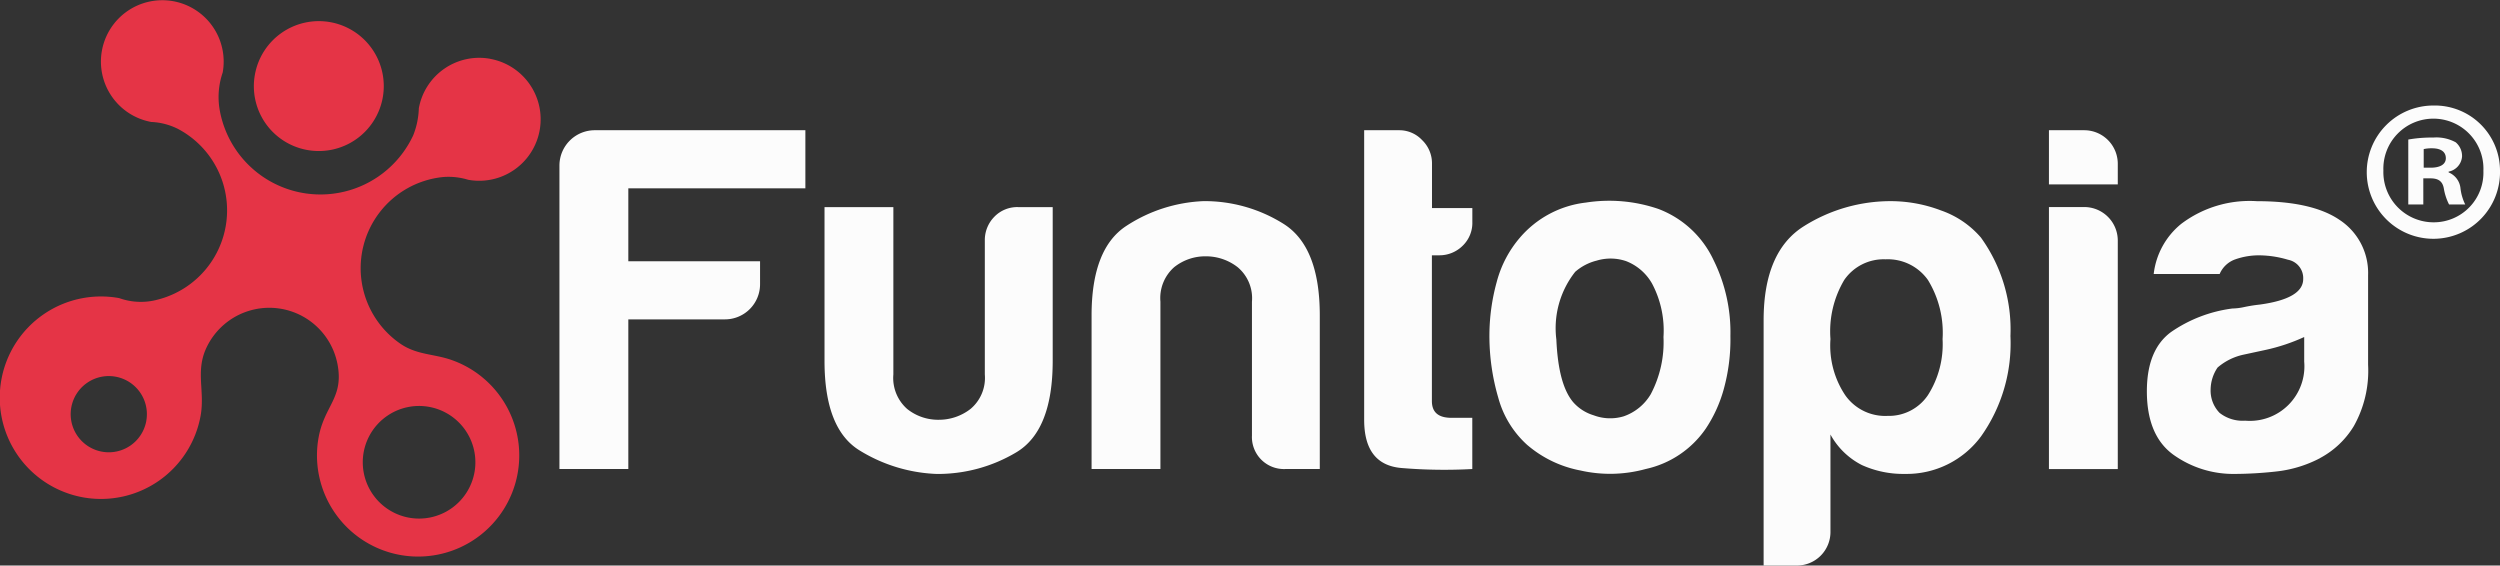
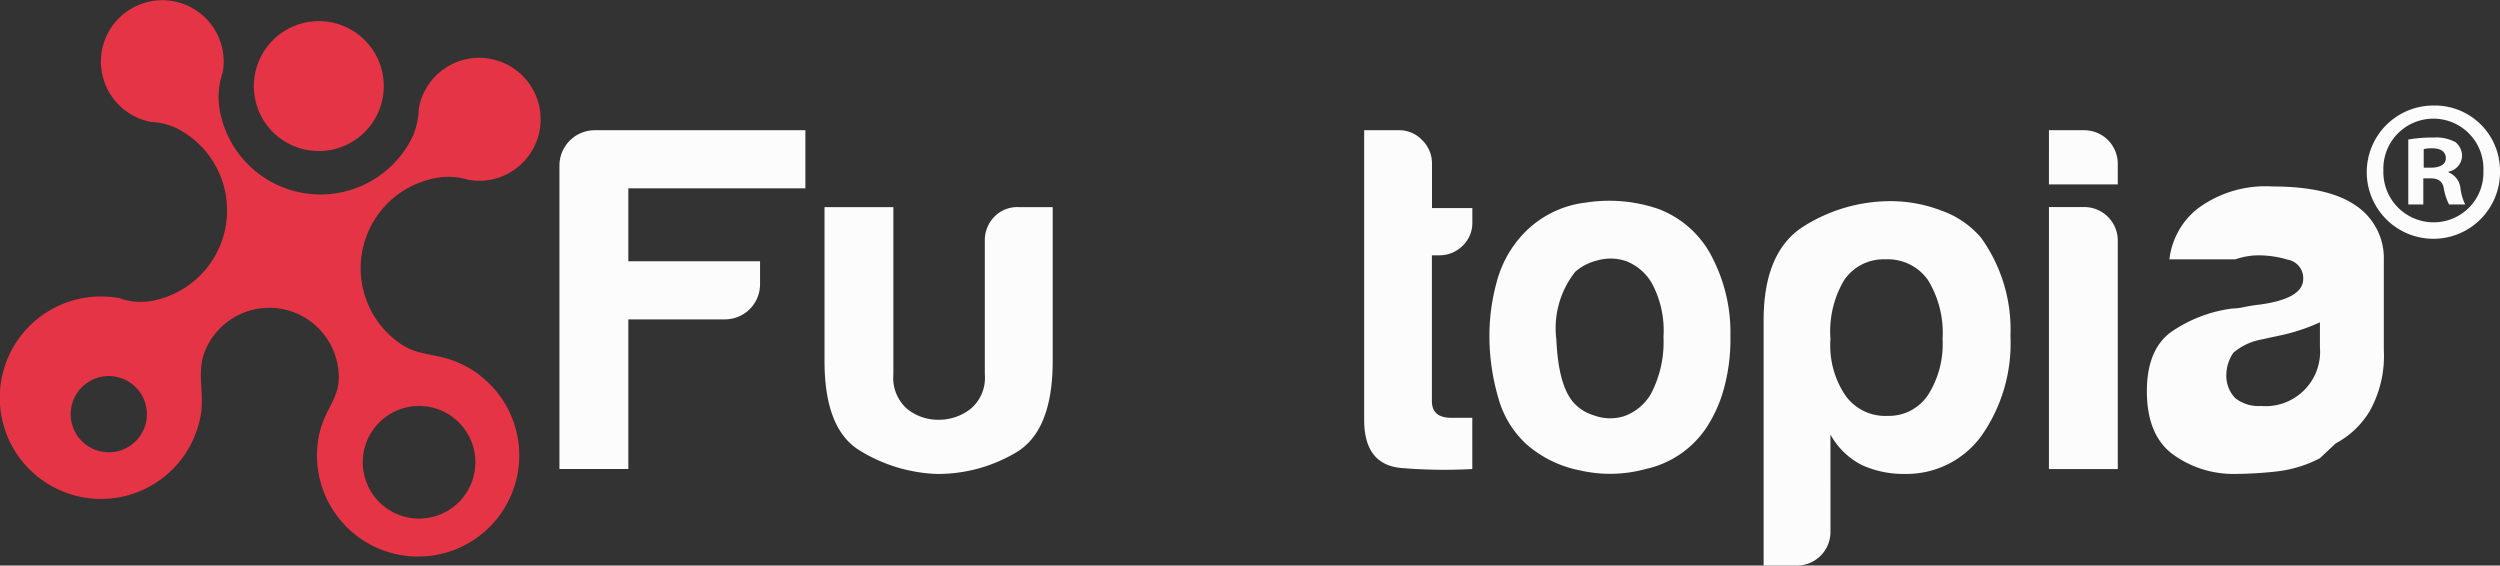
<svg xmlns="http://www.w3.org/2000/svg" width="192.469" height="43.538" viewBox="0 0 192.469 43.538">
  <rect x="0" y="0" width="192.469" height="43.538" fill="#333333" stroke="none" />
  <g id="Group_868" data-name="Group 868" transform="translate(94 -383)">
-     <path id="Path_3" data-name="Path 3" d="M107.258,37.15h-2.647a2.464,2.464,0,0,1-2.575-2.578V24.264a3.117,3.117,0,0,0-1.1-2.652,3.967,3.967,0,0,0-2.461-.838,3.834,3.834,0,0,0-2.429.838,3.175,3.175,0,0,0-1.057,2.652V37.15h-5.3V25.325q0-5.157,2.689-6.9a11.71,11.71,0,0,1,5.941-1.9,11.43,11.43,0,0,1,6.139,1.744q2.8,1.746,2.8,7.051Z" transform="translate(-99.651 381.959)" fill="#fcfcfc" />
    <path id="Path_4" data-name="Path 4" d="M120.411,36.783A39.5,39.5,0,0,1,115,36.708c-1.949-.151-2.914-1.39-2.914-3.713V10.7h2.72a2.41,2.41,0,0,1,1.742.76,2.484,2.484,0,0,1,.76,1.818v3.413h3.106v1.062a2.44,2.44,0,0,1-.758,1.853,2.531,2.531,0,0,1-1.817.723H117.3V31.551c0,.865.5,1.29,1.51,1.29h1.6Z" transform="translate(-101.062 382.326)" fill="#fcfcfc" />
    <path id="Path_5" data-name="Path 5" d="M125.332,35.334a7.537,7.537,0,0,1-2.275-3.683,16.941,16.941,0,0,1-.68-4.814,15.586,15.586,0,0,1,.564-4.093,8.563,8.563,0,0,1,1.785-3.408,7.861,7.861,0,0,1,5.075-2.7,11.681,11.681,0,0,1,5.6.495,7.687,7.687,0,0,1,4.238,3.944,12.512,12.512,0,0,1,1.292,5.836,14.345,14.345,0,0,1-.534,4.167,10.461,10.461,0,0,1-1.361,2.959,7.555,7.555,0,0,1-4.624,3.11,10.312,10.312,0,0,1-5.035.113,8.8,8.8,0,0,1-4.045-1.929m3.636-13.347a7,7,0,0,0-1.437,5.195c.1,2.3.522,3.9,1.286,4.812a3.4,3.4,0,0,0,1.589,1.022,3.6,3.6,0,0,0,2.313.077,3.9,3.9,0,0,0,2.082-1.706,8.575,8.575,0,0,0,.978-4.4,7.708,7.708,0,0,0-.87-4.093,3.922,3.922,0,0,0-2.006-1.746,3.7,3.7,0,0,0-2.271-.04,3.959,3.959,0,0,0-1.664.874" transform="translate(-101.711 381.96)" fill="#fcfcfc" />
    <path id="Path_6" data-name="Path 6" d="M150.053,42a2.582,2.582,0,0,1-2.575,2.58h-2.571V25.7q0-5.3,3.1-7.243a12.524,12.524,0,0,1,6.737-1.93,10.93,10.93,0,0,1,3.825.718,7.126,7.126,0,0,1,3.07,2.089,12.106,12.106,0,0,1,2.27,7.58,12.365,12.365,0,0,1-2.27,7.731,7.113,7.113,0,0,1-5.834,2.881,7.717,7.717,0,0,1-3.332-.681,5.713,5.713,0,0,1-2.421-2.351Zm8.631-14.855a7.773,7.773,0,0,0-1.129-4.552,3.785,3.785,0,0,0-3.26-1.588,3.684,3.684,0,0,0-3.18,1.588,7.744,7.744,0,0,0-1.062,4.552,6.88,6.88,0,0,0,1.135,4.32,3.759,3.759,0,0,0,3.259,1.594,3.626,3.626,0,0,0,3.108-1.594,7.306,7.306,0,0,0,1.129-4.32" transform="translate(-103.13 381.959)" fill="#fcfcfc" />
    <path id="Path_7" data-name="Path 7" d="M168.351,10.7h2.725a2.585,2.585,0,0,1,2.575,2.579v1.594h-5.3Zm0,5.914h2.725a2.583,2.583,0,0,1,2.575,2.578V36.784h-5.3Z" transform="translate(-104.608 382.326)" fill="#fcfcfc" />
-     <path id="Path_8" data-name="Path 8" d="M189.724,36.316a9.425,9.425,0,0,1-3.374,1.025,29.636,29.636,0,0,1-3.139.187,7.93,7.93,0,0,1-4.775-1.479q-2.038-1.477-2.039-4.889,0-3.182,1.851-4.548a10.693,10.693,0,0,1,4.732-1.819,4.548,4.548,0,0,0,.911-.112,12.153,12.153,0,0,1,1.21-.192q3.335-.458,3.332-1.971a1.437,1.437,0,0,0-1.167-1.478A7.9,7.9,0,0,0,185.1,20.7a5.479,5.479,0,0,0-1.89.307A2.047,2.047,0,0,0,182,22.139h-5.077a5.824,5.824,0,0,1,2.124-3.866,8.737,8.737,0,0,1,5.826-1.742c2.826,0,4.951.48,6.356,1.438a4.876,4.876,0,0,1,2.2,4.245v6.9a8.694,8.694,0,0,1-1.1,4.734,6.737,6.737,0,0,1-2.61,2.465m-1.209-9.325a14.476,14.476,0,0,1-2.96.989l-1.742.376a4.506,4.506,0,0,0-1.968.986,3.064,3.064,0,0,0-.534,1.667,2.461,2.461,0,0,0,.69,1.823,2.876,2.876,0,0,0,1.968.6,4.2,4.2,0,0,0,4.546-4.547Z" transform="translate(-105.115 381.958)" fill="#fcfcfc" />
+     <path id="Path_8" data-name="Path 8" d="M189.724,36.316a9.425,9.425,0,0,1-3.374,1.025,29.636,29.636,0,0,1-3.139.187,7.93,7.93,0,0,1-4.775-1.479q-2.038-1.477-2.039-4.889,0-3.182,1.851-4.548a10.693,10.693,0,0,1,4.732-1.819,4.548,4.548,0,0,0,.911-.112,12.153,12.153,0,0,1,1.21-.192q3.335-.458,3.332-1.971a1.437,1.437,0,0,0-1.167-1.478A7.9,7.9,0,0,0,185.1,20.7a5.479,5.479,0,0,0-1.89.307h-5.077a5.824,5.824,0,0,1,2.124-3.866,8.737,8.737,0,0,1,5.826-1.742c2.826,0,4.951.48,6.356,1.438a4.876,4.876,0,0,1,2.2,4.245v6.9a8.694,8.694,0,0,1-1.1,4.734,6.737,6.737,0,0,1-2.61,2.465m-1.209-9.325a14.476,14.476,0,0,1-2.96.989l-1.742.376a4.506,4.506,0,0,0-1.968.986,3.064,3.064,0,0,0-.534,1.667,2.461,2.461,0,0,0,.69,1.823,2.876,2.876,0,0,0,1.968.6,4.2,4.2,0,0,0,4.546-4.547Z" transform="translate(-105.115 381.958)" fill="#fcfcfc" />
    <path id="Path_9" data-name="Path 9" d="M204.722,13.67a5.13,5.13,0,1,1-5.113-5,5.018,5.018,0,0,1,5.113,5m-8.978,0a3.869,3.869,0,0,0,3.9,3.992,3.825,3.825,0,0,0,3.8-3.962,3.853,3.853,0,1,0-7.7-.03m3.074,2.619h-1.157v-5a10.162,10.162,0,0,1,1.918-.152,3.1,3.1,0,0,1,1.734.365,1.382,1.382,0,0,1,.487,1.1,1.281,1.281,0,0,1-1.034,1.158v.06a1.478,1.478,0,0,1,.913,1.218,3.777,3.777,0,0,0,.365,1.249H200.8a4.243,4.243,0,0,1-.4-1.217c-.092-.548-.4-.793-1.035-.793h-.547Zm.03-2.833h.548c.639,0,1.156-.214,1.156-.731,0-.458-.335-.762-1.065-.762a2.688,2.688,0,0,0-.639.061Z" transform="translate(-106.253 382.454)" fill="#fcfcfc" />
    <path id="Path_1" data-name="Path 1" d="M45.966,36.783V13.432A2.722,2.722,0,0,1,48.7,10.7H64.9v4.472H51.269V20.79H61.411v1.744a2.705,2.705,0,0,1-2.72,2.728H51.269V36.783Z" transform="translate(-96.896 382.326)" fill="#fcfcfc" />
    <path id="Path_2" data-name="Path 2" d="M85.314,17.017v11.83q0,5.377-2.8,7.047a11.781,11.781,0,0,1-6.137,1.666,12.166,12.166,0,0,1-5.946-1.82q-2.689-1.663-2.684-6.893V17.017h5.3V29.9a3.18,3.18,0,0,0,1.061,2.655,3.806,3.806,0,0,0,2.424.834,3.961,3.961,0,0,0,2.456-.834,3.118,3.118,0,0,0,1.1-2.655V19.595a2.551,2.551,0,0,1,.718-1.819,2.451,2.451,0,0,1,1.861-.759Z" transform="translate(-98.269 381.928)" fill="#fcfcfc" />
    <path id="Path_10" data-name="Path 10" d="M23.641,11.545a5,5,0,1,0-4.015-5.81,4.989,4.989,0,0,0,4.015,5.81M28,34.806a4.335,4.335,0,1,1,3.49,5.049A4.337,4.337,0,0,1,28,34.806M11.261,32.419A2.934,2.934,0,1,1,8.9,29a2.934,2.934,0,0,1,2.36,3.419M37.745,4.528a4.726,4.726,0,0,0-5.5,3.807,6.124,6.124,0,0,1-.428,2.074A7.877,7.877,0,0,1,16.9,8.383a5.778,5.778,0,0,1,.245-2.8,4.725,4.725,0,1,0-5.5,3.807,5.065,5.065,0,0,1,2.081.547,7.091,7.091,0,0,1-1.641,13.144,4.933,4.933,0,0,1-2.906-.129,7.794,7.794,0,1,0,6.264,9.064c.344-1.888-.4-3.412.435-5.213a5.346,5.346,0,0,1,10.112,1.27c.475,2.562-1.014,3.15-1.461,5.6a7.786,7.786,0,1,0,10.2-5.971c-1.362-.468-2.654-.379-3.906-1.241a7.055,7.055,0,0,1,3.254-12.828,5.18,5.18,0,0,1,1.968.208,4.731,4.731,0,0,0,1.694-9.31" transform="translate(-94 383)" fill="#e53446" />
  </g>
</svg>